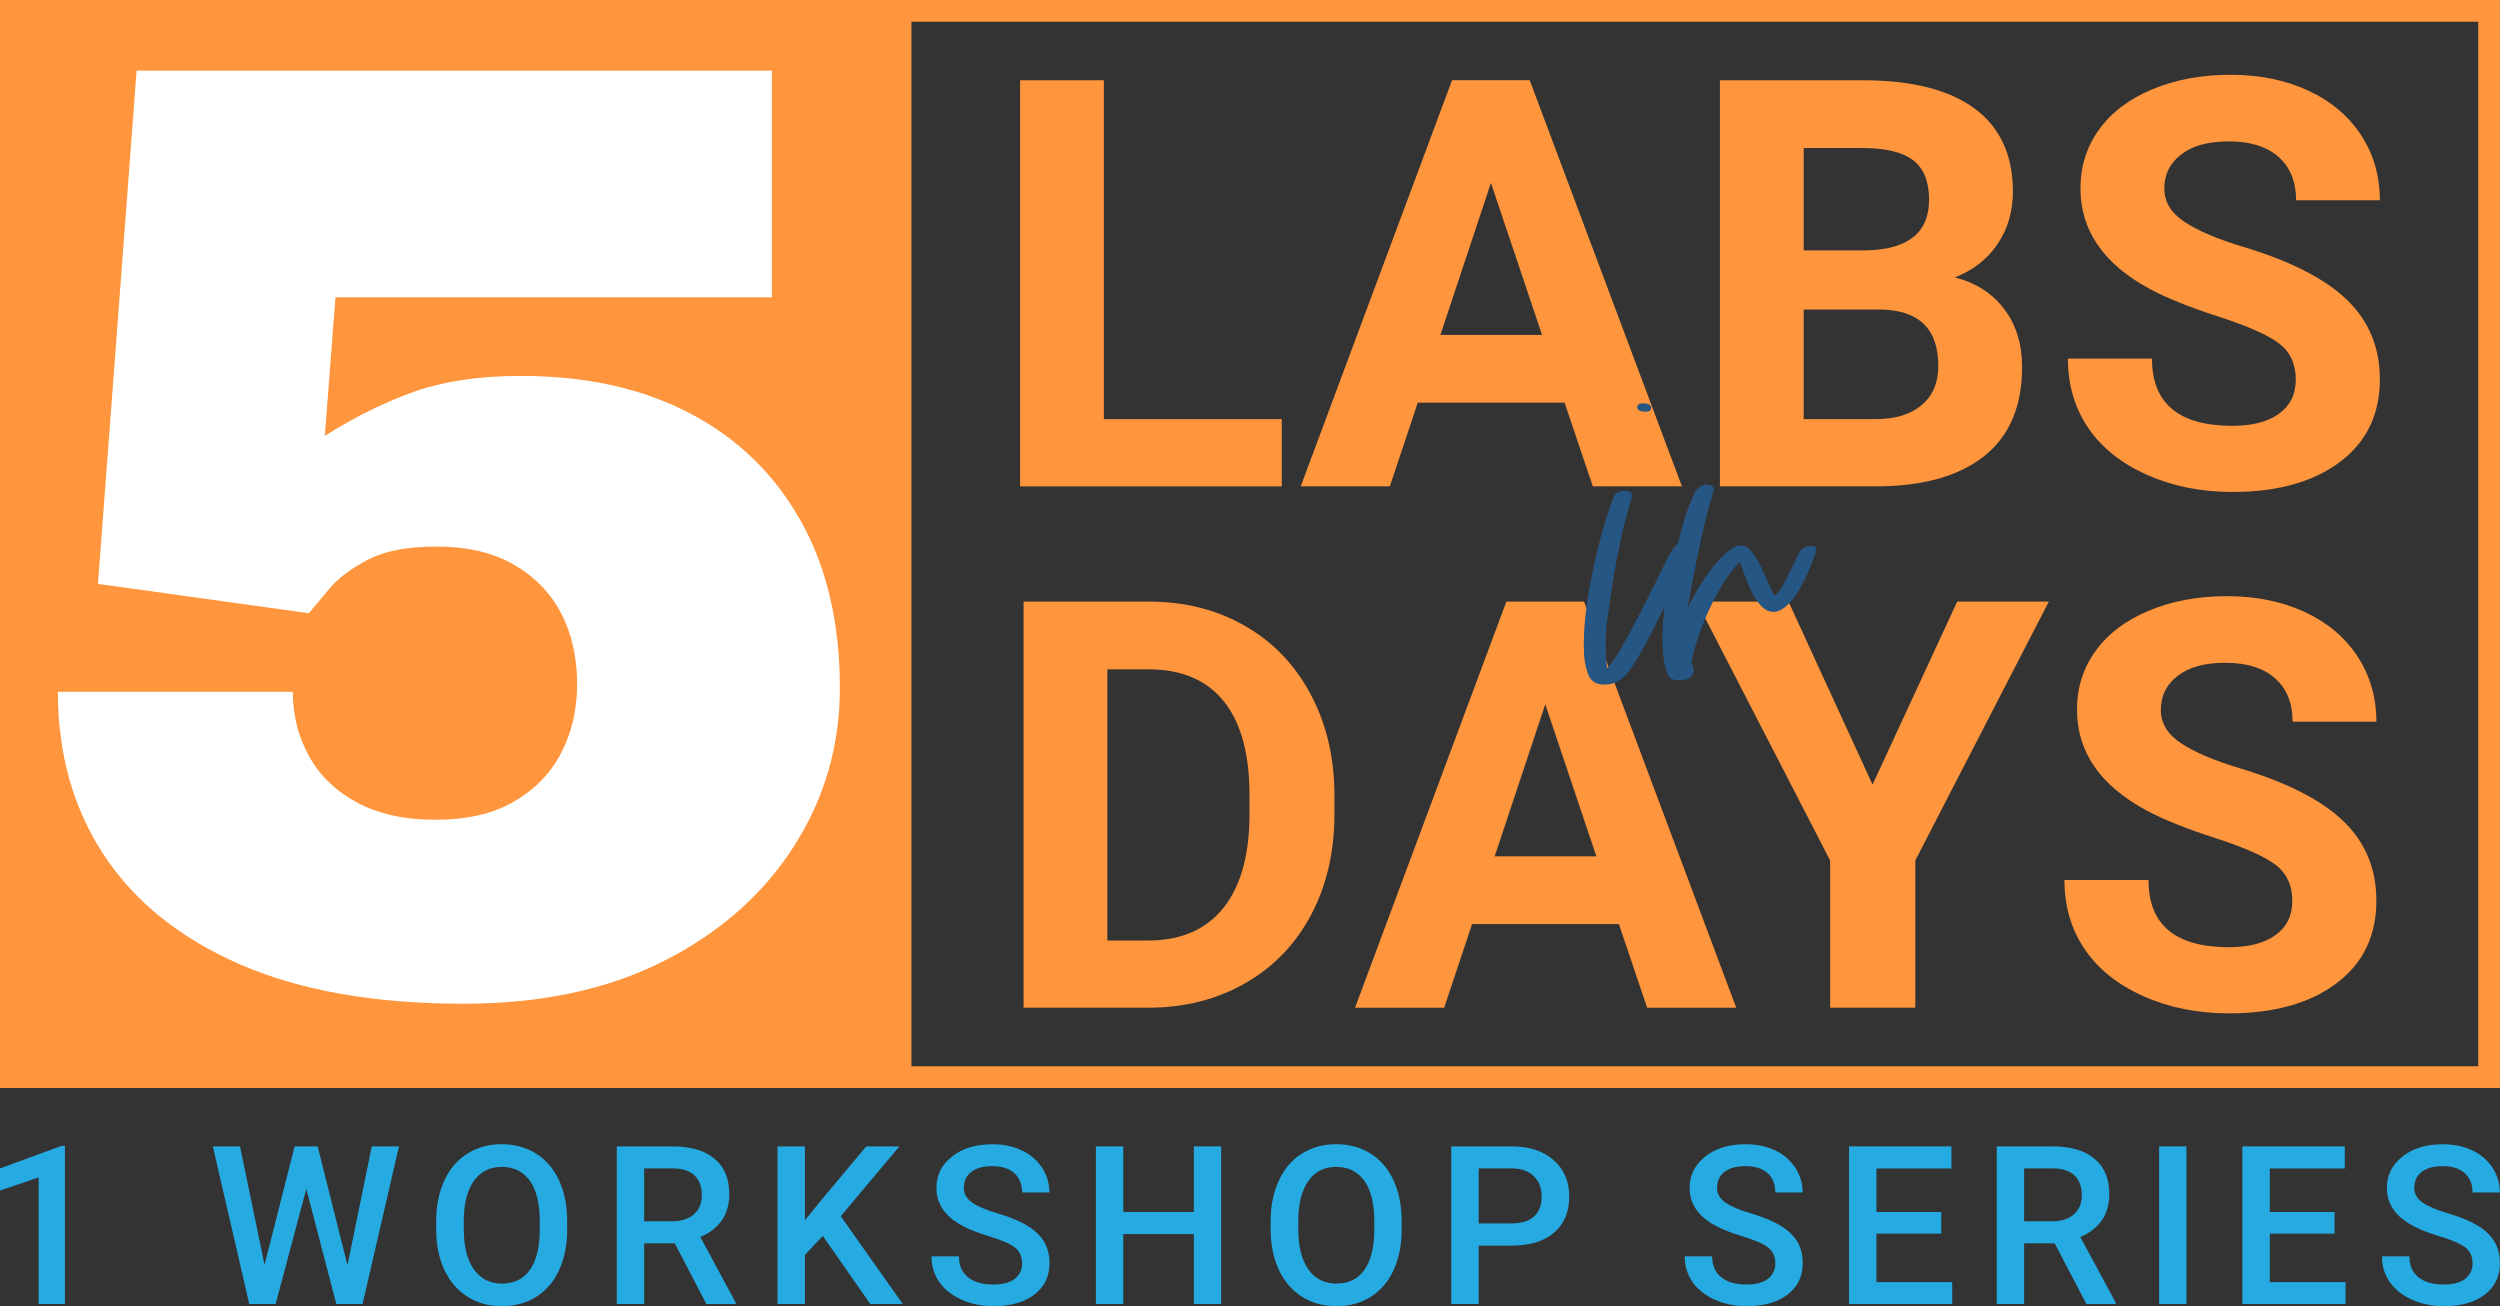
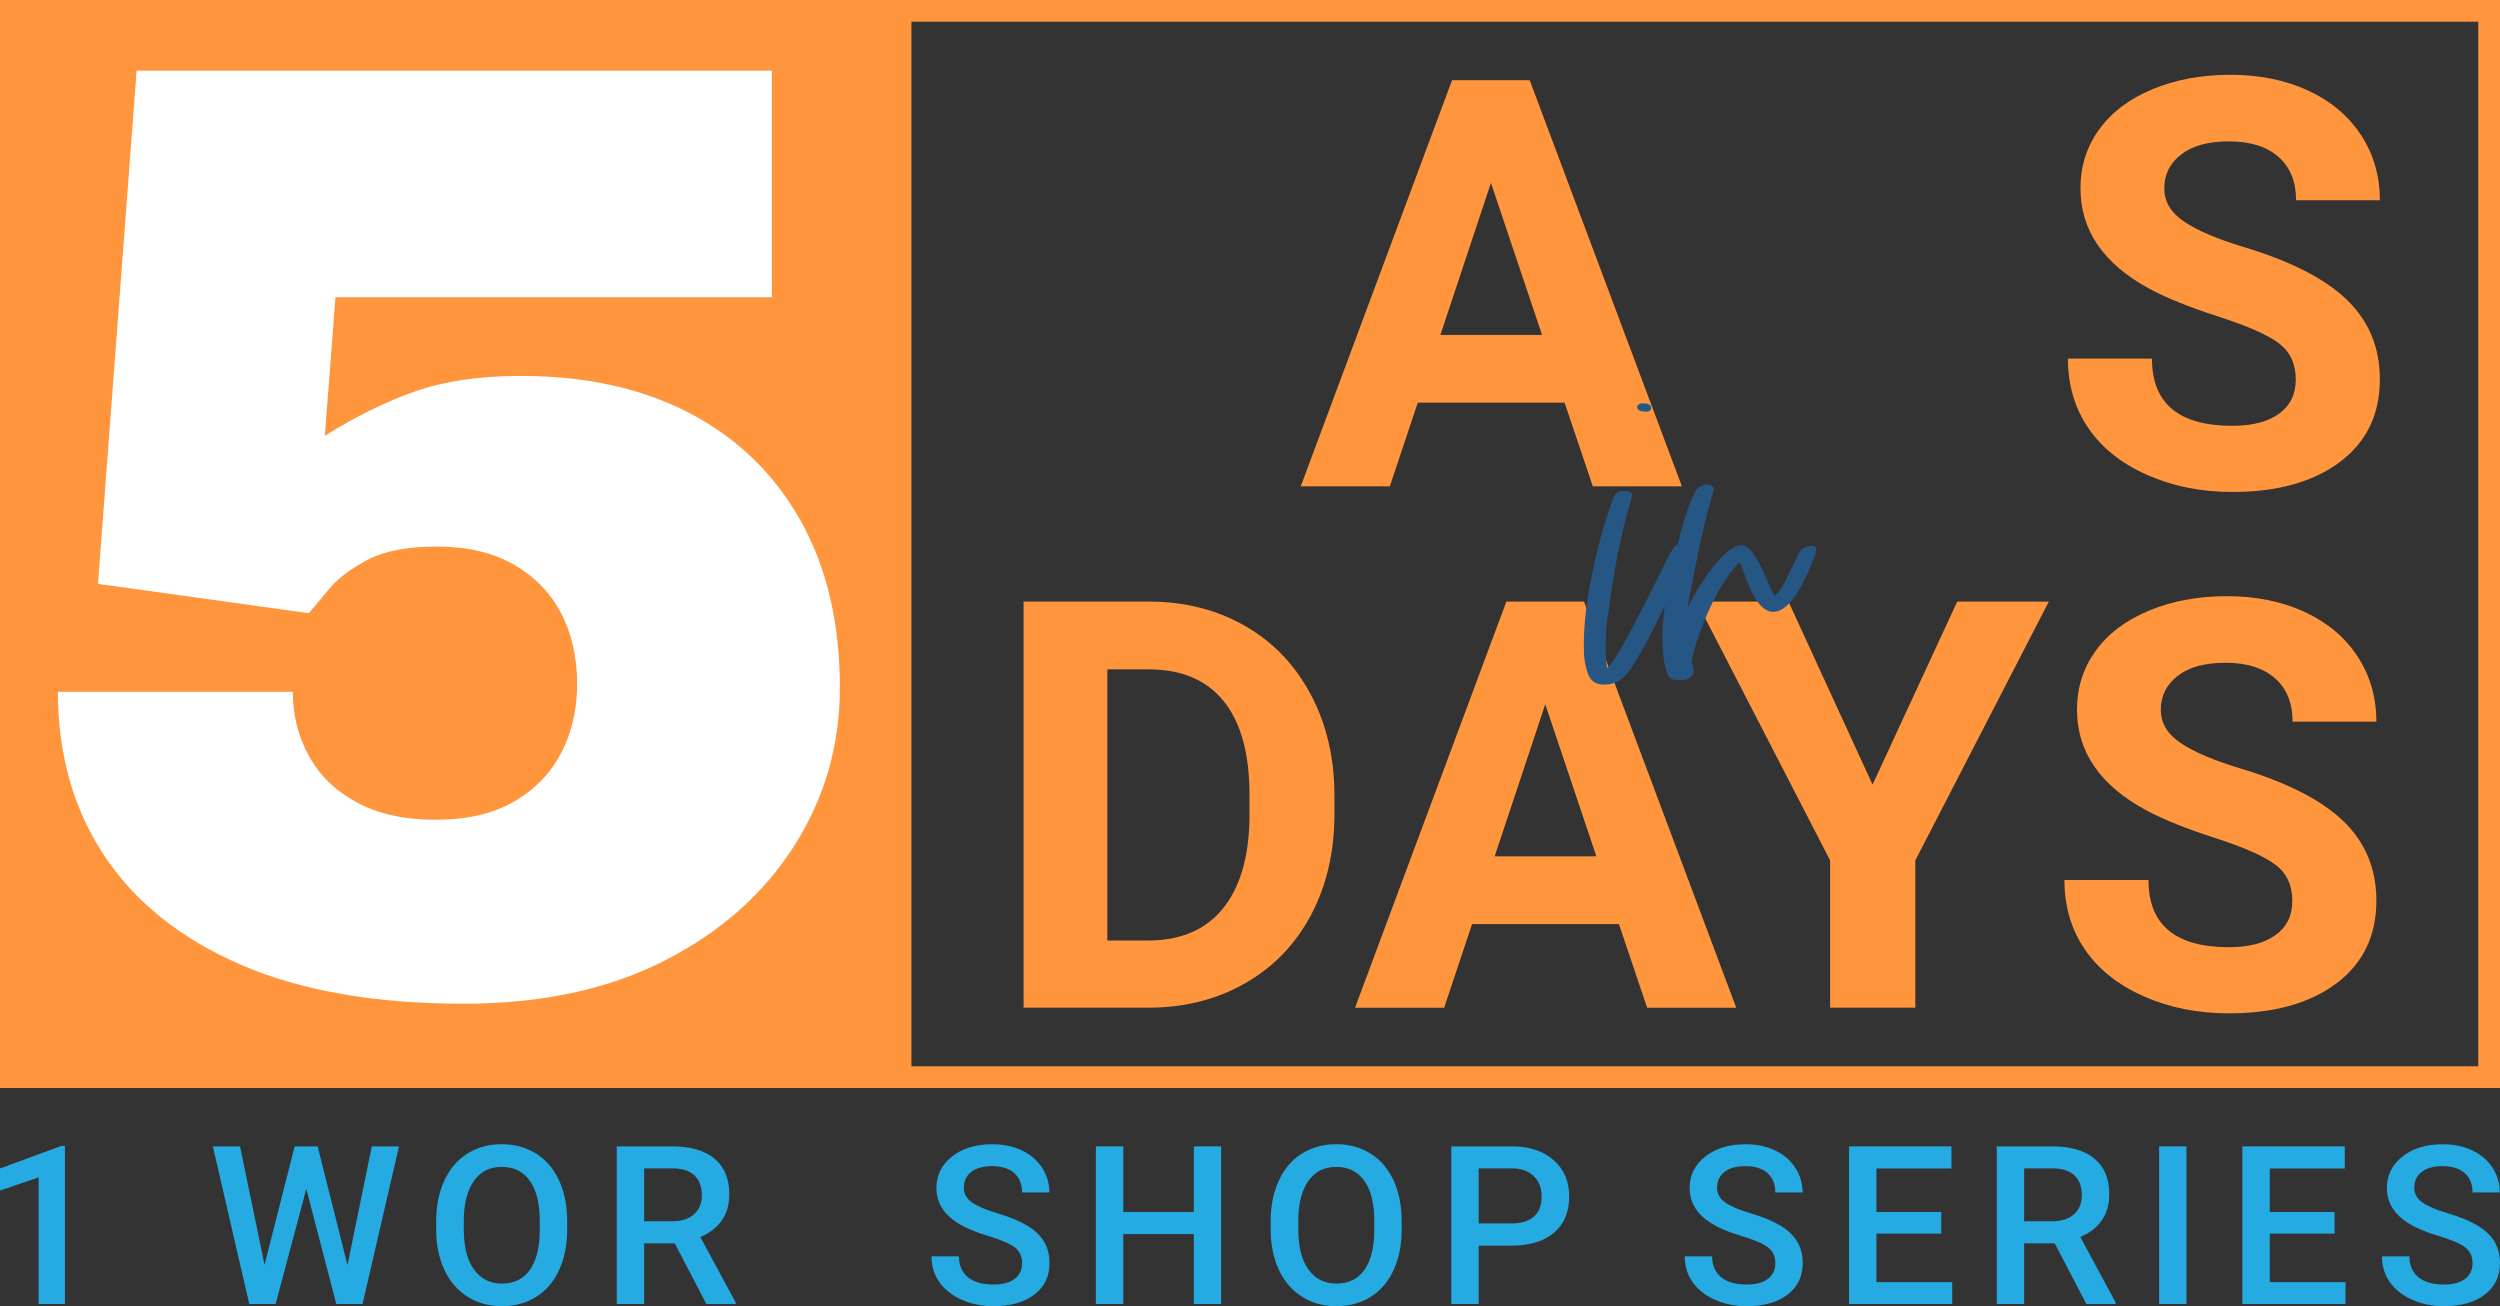
<svg xmlns="http://www.w3.org/2000/svg" width="356" height="186" viewBox="0 0 356 186" fill="none">
  <rect x="0" y="0" width="356" height="186" fill="#333333" stroke="none" />
  <g clip-path="url(#clip0_34_518)">
    <path d="M352.903 3.093V151.839H3.097V3.093H352.903ZM356 0H0V154.932H356V0Z" fill="#FF953D" />
    <path d="M129.786 0H0V154.932H129.786V0Z" fill="#FF953D" />
    <path d="M145.757 143.503V85.666H163.57C168.664 85.666 173.216 86.81 177.234 89.099C181.252 91.388 184.387 94.643 186.64 98.873C188.892 103.095 190.023 107.896 190.023 113.27V115.93C190.023 121.304 188.916 126.083 186.702 130.266C184.487 134.449 181.368 137.697 177.334 140.001C173.301 142.305 168.757 143.473 163.694 143.496H145.757V143.503ZM157.686 95.324V133.931H163.454C168.122 133.931 171.683 132.408 174.153 129.361C176.614 126.315 177.876 121.961 177.93 116.294V113.232C177.93 107.355 176.707 102.901 174.269 99.862C171.83 96.831 168.261 95.316 163.57 95.316H157.686V95.324Z" fill="#FF953D" />
    <path d="M230.541 131.588H209.624L205.645 143.503H192.957L214.509 85.666H225.564L247.24 143.503H234.552L230.534 131.588H230.541ZM212.844 121.938H227.321L220.044 100.288L212.844 121.938Z" fill="#FF953D" />
    <path d="M266.655 111.724L278.709 85.666H291.753L272.74 122.526V143.496H260.609V122.526L241.596 85.666H254.679L266.648 111.724H266.655Z" fill="#FF953D" />
    <path d="M326.427 128.333C326.427 126.082 325.63 124.35 324.043 123.152C322.456 121.946 319.592 120.678 315.45 119.34C311.316 118.002 308.041 116.688 305.626 115.389C299.054 111.84 295.763 107.061 295.763 101.053C295.763 97.929 296.646 95.138 298.411 92.694C300.176 90.243 302.708 88.333 306.005 86.957C309.303 85.581 313.011 84.893 317.122 84.893C321.233 84.893 324.941 85.643 328.177 87.135C331.413 88.635 333.921 90.746 335.709 93.468C337.498 96.197 338.396 99.29 338.396 102.762H326.466C326.466 100.117 325.63 98.053 323.958 96.584C322.286 95.115 319.94 94.38 316.921 94.38C313.902 94.38 311.734 94.999 310.124 96.228C308.506 97.457 307.701 99.081 307.701 101.092C307.701 102.971 308.645 104.548 310.542 105.816C312.439 107.084 315.225 108.275 318.91 109.388C325.7 111.43 330.639 113.958 333.743 116.974C336.847 119.989 338.396 123.755 338.396 128.255C338.396 133.258 336.499 137.186 332.706 140.031C328.912 142.877 323.811 144.3 317.393 144.3C312.942 144.3 308.885 143.488 305.223 141.856C301.562 140.225 298.775 137.998 296.855 135.16C294.935 132.33 293.975 129.044 293.975 125.309H305.943C305.943 131.688 309.76 134.882 317.393 134.882C320.226 134.882 322.441 134.31 324.035 133.157C325.63 132.005 326.42 130.397 326.42 128.333H326.427Z" fill="#FF953D" />
-     <path d="M157.191 59.686H182.521V69.258H145.261V11.429H157.191V59.694V59.686Z" fill="#FF953D" />
    <path d="M222.808 57.343H201.89L197.911 69.258H185.223L206.775 11.421H217.83L239.506 69.258H226.818L222.8 57.343H222.808ZM205.111 47.693H219.587L212.31 26.043L205.111 47.693Z" fill="#FF953D" />
-     <path d="M244.917 69.258V11.429H265.2C272.222 11.429 277.556 12.774 281.186 15.457C284.817 18.148 286.636 22.084 286.636 27.272C286.636 30.11 285.909 32.6 284.446 34.757C282.99 36.914 280.962 38.499 278.361 39.505C281.326 40.247 283.671 41.739 285.382 43.989C287.093 46.239 287.945 48.992 287.945 52.255C287.945 57.815 286.172 62.029 282.619 64.89C279.065 67.751 274.002 69.204 267.43 69.258H244.917ZM256.847 35.654H265.672C271.688 35.546 274.699 33.149 274.699 28.463C274.699 25.842 273.94 23.955 272.415 22.803C270.89 21.651 268.483 21.079 265.2 21.079H256.847V35.654ZM256.847 44.074V59.686H267.066C269.876 59.686 272.067 59.021 273.646 57.683C275.225 56.346 276.015 54.498 276.015 52.139C276.015 46.843 273.275 44.152 267.786 44.074H256.847Z" fill="#FF953D" />
    <path d="M326.923 54.087C326.923 51.837 326.126 50.105 324.539 48.907C322.952 47.7 320.087 46.432 315.946 45.095C311.812 43.757 308.537 42.443 306.122 41.144C299.549 37.594 296.259 32.816 296.259 26.808C296.259 23.684 297.142 20.893 298.907 18.449C300.672 15.998 303.203 14.088 306.501 12.712C309.799 11.336 313.507 10.648 317.618 10.648C321.728 10.648 325.437 11.398 328.673 12.89C331.909 14.39 334.417 16.501 336.205 19.223C337.993 21.952 338.891 25.045 338.891 28.517H326.962C326.962 25.872 326.126 23.808 324.453 22.339C322.781 20.869 320.436 20.135 317.416 20.135C314.397 20.135 312.23 20.754 310.619 21.983C309.001 23.212 308.196 24.836 308.196 26.847C308.196 28.726 309.141 30.303 311.037 31.571C312.934 32.839 315.721 34.03 319.406 35.143C326.195 37.185 331.134 39.713 334.239 42.729C337.343 45.744 338.891 49.51 338.891 54.01C338.891 59.013 336.995 62.941 333.201 65.786C329.408 68.632 324.306 70.055 317.889 70.055C313.437 70.055 309.381 69.243 305.719 67.611C302.057 65.98 299.27 63.753 297.351 60.915C295.431 58.085 294.471 54.799 294.471 51.064H306.439C306.439 57.443 310.256 60.637 317.889 60.637C320.722 60.637 322.936 60.065 324.531 58.912C326.126 57.76 326.915 56.152 326.915 54.087H326.923Z" fill="#FF953D" />
    <path d="M66.019 142.931C53.346 142.931 42.741 141.06 34.186 137.333C25.632 133.598 19.176 128.41 14.802 121.768C10.428 115.126 8.245 107.378 8.245 98.517H41.696C41.696 101.811 42.454 104.842 43.979 107.625C45.497 110.409 47.78 112.628 50.823 114.268C53.865 115.914 57.597 116.734 62.032 116.734C66.468 116.734 70.169 115.884 73.149 114.175C76.122 112.466 78.375 110.162 79.9 107.247C81.417 104.339 82.184 101.045 82.184 97.38C82.184 93.715 81.425 90.236 79.9 87.32C78.382 84.413 76.13 82.101 73.149 80.392C70.169 78.684 66.53 77.833 62.218 77.833C57.906 77.833 54.74 78.467 52.34 79.727C49.932 80.996 48.129 82.356 46.921 83.81C45.713 85.264 44.738 86.439 43.979 87.32L13.95 83.145L19.454 10.06H109.914V42.326H47.773L46.255 62.067C50.691 59.283 54.995 57.165 59.176 55.711C63.356 54.257 68.357 53.53 74.187 53.53C83.43 53.53 91.45 55.301 98.224 58.843C104.998 62.384 110.262 67.48 113.993 74.121C117.732 80.763 119.598 88.705 119.598 97.945C119.598 106.172 117.415 113.703 113.041 120.531C108.667 127.366 102.497 132.81 94.516 136.854C86.534 140.905 77.035 142.931 66.012 142.931H66.019Z" fill="white" />
    <path d="M240.644 78.281C240.397 78.854 240.234 79.418 239.994 79.99C238.206 83.98 236.332 87.962 234.296 91.782C233.483 93.243 232.671 94.713 231.61 96.012C230.635 97.148 229.489 97.558 228.111 97.473C227.135 97.388 226.485 96.901 226.152 96.012C225.827 95.115 225.665 94.303 225.579 93.406C225.417 90.313 225.742 87.305 226.23 84.297C226.965 80.307 227.855 76.325 229.164 72.505C229.326 71.933 229.574 71.284 229.814 70.719C230.062 70.147 230.627 69.907 231.277 69.907C232.338 69.907 232.578 70.232 232.253 71.206C230.704 76.333 229.806 81.537 229.079 86.826C228.753 88.782 228.591 90.731 228.668 92.679C228.668 92.679 228.668 94.55 228.916 95.122C229.651 94.311 230.464 93.004 230.952 92.115C232.911 88.697 234.614 85.202 236.41 81.622C236.983 80.485 237.47 79.263 238.198 78.204C238.771 77.392 239.421 77.145 240.157 77.392C240.567 77.555 240.807 77.802 240.644 78.289V78.281ZM233.151 57.946C233.151 57.536 233.638 57.373 234.211 57.459C234.699 57.459 235.187 57.706 235.109 58.108C235.109 58.595 234.621 58.68 234.049 58.595C233.561 58.595 233.073 58.348 233.151 57.946Z" fill="#265684" />
    <path d="M237.308 95.533C236.82 94.149 236.82 92.765 236.735 91.466C236.649 86.989 237.633 82.682 238.686 78.452C239.173 76.419 239.661 74.385 240.396 72.351C240.722 71.54 241.047 70.728 241.457 69.908C242.03 69.173 242.758 68.771 243.578 69.096C243.988 69.258 244.228 69.506 243.988 69.993L243.416 71.949C242.603 74.632 240.807 83.416 240.319 86.594C242.192 82.604 245.777 77.648 247.975 77.648C250.174 77.648 252.047 84.236 252.698 84.808C253.596 84.398 254.819 81.475 256.197 78.707C256.522 77.973 257.497 77.733 258.07 77.733C258.806 77.733 258.643 78.545 258.481 78.955C255.709 86.602 253.348 87.337 252.125 87.089C249.438 86.517 248.13 80.416 247.728 80.091C245.444 82.04 242.03 88.636 240.884 94.164V94.412C240.969 94.497 240.969 94.659 241.047 94.821C241.457 95.958 240.799 96.77 239.584 96.855H238.848C237.787 96.77 237.625 96.445 237.3 95.556L237.308 95.533Z" fill="#265684" />
    <path d="M9.243 185.691H5.504V167.659L-0.008 169.538V166.391L8.763 163.167H9.243V185.691Z" fill="#25AAE2" />
    <path d="M49.484 180.139L52.944 163.244H56.815L51.628 185.691H47.889L43.616 169.299L39.249 185.691H35.495L30.308 163.244H34.179L37.67 180.108L41.959 163.244H45.234L49.476 180.139H49.484Z" fill="#25AAE2" />
    <path d="M80.767 175.051C80.767 177.247 80.388 179.18 79.621 180.843C78.862 182.505 77.771 183.781 76.354 184.67C74.938 185.559 73.312 186 71.469 186C69.627 186 68.024 185.559 66.6 184.67C65.175 183.781 64.076 182.513 63.294 180.866C62.52 179.219 62.125 177.324 62.11 175.175V173.907C62.11 171.718 62.497 169.785 63.279 168.107C64.053 166.43 65.152 165.146 66.569 164.265C67.986 163.375 69.604 162.935 71.438 162.935C73.273 162.935 74.891 163.375 76.308 164.249C77.724 165.131 78.816 166.391 79.59 168.046C80.364 169.693 80.751 171.618 80.767 173.806V175.059V175.051ZM76.865 173.876C76.865 171.386 76.393 169.484 75.456 168.154C74.512 166.832 73.18 166.167 71.454 166.167C69.728 166.167 68.442 166.824 67.498 168.146C66.553 169.468 66.058 171.332 66.043 173.752V175.043C66.043 177.51 66.522 179.42 67.483 180.765C68.442 182.111 69.782 182.783 71.485 182.783C73.188 182.783 74.543 182.126 75.472 180.812C76.401 179.497 76.865 177.572 76.865 175.043V173.868V173.876Z" fill="#25AAE2" />
    <path d="M96.08 177.054H91.729V185.691H87.827V163.244H95.731C98.325 163.244 100.33 163.824 101.739 164.992C103.148 166.151 103.852 167.837 103.852 170.041C103.852 171.541 103.488 172.801 102.76 173.814C102.033 174.827 101.026 175.608 99.726 176.149L104.773 185.498V185.699H100.593L96.087 177.062L96.08 177.054ZM91.729 173.907H95.739C97.055 173.907 98.085 173.574 98.828 172.909C99.571 172.245 99.943 171.34 99.943 170.188C99.943 169.036 99.602 168.054 98.913 167.396C98.232 166.739 97.21 166.399 95.847 166.376H91.729V173.899V173.907Z" fill="#25AAE2" />
-     <path d="M117.167 175.995L114.62 178.693V185.691H110.719V163.244H114.62V173.776L116.78 171.108L123.353 163.244H128.075L119.722 173.188L128.555 185.691H123.926L117.167 175.995Z" fill="#25AAE2" />
    <path d="M145.548 179.907C145.548 178.917 145.199 178.16 144.503 177.626C143.806 177.092 142.552 176.551 140.74 176.01C138.929 175.469 137.489 174.858 136.42 174.193C134.369 172.909 133.347 171.231 133.347 169.167C133.347 167.358 134.083 165.865 135.561 164.698C137.04 163.522 138.952 162.942 141.313 162.942C142.877 162.942 144.27 163.228 145.494 163.808C146.717 164.381 147.677 165.2 148.381 166.267C149.078 167.334 149.434 168.51 149.434 169.809H145.548C145.548 168.633 145.176 167.721 144.441 167.056C143.705 166.391 142.652 166.058 141.282 166.058C140.005 166.058 139.014 166.329 138.309 166.878C137.605 167.419 137.249 168.185 137.249 169.159C137.249 169.979 137.628 170.667 138.395 171.216C139.153 171.765 140.415 172.298 142.165 172.817C143.914 173.335 145.315 173.93 146.376 174.587C147.437 175.252 148.211 176.01 148.706 176.868C149.202 177.727 149.449 178.732 149.449 179.884C149.449 181.755 148.729 183.24 147.297 184.345C145.865 185.451 143.914 186 141.452 186C139.827 186 138.333 185.698 136.97 185.095C135.608 184.492 134.547 183.665 133.788 182.606C133.03 181.546 132.65 180.317 132.65 178.902H136.552C136.552 180.178 136.97 181.16 137.822 181.863C138.666 182.559 139.873 182.915 141.452 182.915C142.807 182.915 143.829 182.637 144.518 182.088C145.199 181.539 145.548 180.812 145.548 179.907Z" fill="#25AAE2" />
    <path d="M173.889 185.691H170.003V175.732H159.954V185.691H156.053V163.244H159.954V172.585H170.003V163.244H173.889V185.691Z" fill="#25AAE2" />
    <path d="M199.599 175.051C199.599 177.247 199.22 179.18 198.453 180.843C197.694 182.505 196.603 183.781 195.186 184.67C193.77 185.559 192.144 186 190.301 186C188.459 186 186.856 185.559 185.432 184.67C184.008 183.781 182.908 182.513 182.126 180.866C181.352 179.219 180.957 177.324 180.942 175.175V173.907C180.942 171.718 181.329 169.785 182.111 168.107C182.885 166.43 183.984 165.146 185.401 164.265C186.818 163.375 188.436 162.935 190.27 162.935C192.105 162.935 193.723 163.375 195.14 164.249C196.556 165.131 197.648 166.391 198.422 168.046C199.196 169.693 199.583 171.618 199.599 173.806V175.059V175.051ZM195.697 173.876C195.697 171.386 195.225 169.484 194.288 168.154C193.344 166.832 192.012 166.167 190.286 166.167C188.56 166.167 187.274 166.824 186.33 168.146C185.386 169.468 184.89 171.332 184.875 173.752V175.043C184.875 177.51 185.355 179.42 186.314 180.765C187.274 182.111 188.614 182.783 190.317 182.783C192.02 182.783 193.375 182.126 194.304 180.812C195.233 179.497 195.697 177.572 195.697 175.043V173.868V173.876Z" fill="#25AAE2" />
    <path d="M210.561 177.363V185.691H206.659V163.244H215.26C217.768 163.244 219.766 163.901 221.244 165.208C222.723 166.515 223.458 168.247 223.458 170.396C223.458 172.546 222.738 174.309 221.291 175.538C219.843 176.768 217.822 177.379 215.214 177.379H210.569L210.561 177.363ZM210.561 174.216H215.252C216.638 174.216 217.699 173.891 218.434 173.234C219.162 172.585 219.533 171.641 219.533 170.404C219.533 169.167 219.162 168.224 218.418 167.497C217.675 166.77 216.661 166.399 215.361 166.376H210.561V174.209V174.216Z" fill="#25AAE2" />
    <path d="M252.806 179.907C252.806 178.917 252.458 178.16 251.761 177.626C251.064 177.092 249.81 176.551 247.999 176.01C246.187 175.469 244.747 174.858 243.679 174.193C241.627 172.909 240.605 171.231 240.605 169.167C240.605 167.358 241.341 165.865 242.819 164.698C244.298 163.522 246.21 162.942 248.571 162.942C250.135 162.942 251.529 163.228 252.752 163.808C253.975 164.381 254.935 165.2 255.639 166.267C256.336 167.334 256.692 168.51 256.692 169.809H252.806C252.806 168.633 252.434 167.721 251.699 167.056C250.964 166.391 249.911 166.058 248.54 166.058C247.263 166.058 246.272 166.329 245.568 166.878C244.863 167.419 244.507 168.185 244.507 169.159C244.507 169.979 244.886 170.667 245.653 171.216C246.412 171.765 247.673 172.298 249.423 172.817C251.173 173.335 252.574 173.93 253.634 174.587C254.695 175.252 255.469 176.01 255.965 176.868C256.46 177.727 256.708 178.732 256.708 179.884C256.708 181.755 255.988 183.24 254.556 184.345C253.123 185.451 251.173 186 248.711 186C247.085 186 245.591 185.698 244.228 185.095C242.866 184.492 241.805 183.665 241.047 182.606C240.288 181.546 239.909 180.317 239.909 178.902H243.81C243.81 180.178 244.228 181.16 245.08 181.863C245.924 182.559 247.131 182.915 248.711 182.915C250.066 182.915 251.087 182.637 251.776 182.088C252.458 181.539 252.806 180.812 252.806 179.907Z" fill="#25AAE2" />
    <path d="M276.433 175.67H267.205V182.575H277.997V185.691H263.303V163.244H277.888V166.391H267.205V172.592H276.433V175.678V175.67Z" fill="#25AAE2" />
    <path d="M292.589 177.054H288.239V185.691H284.337V163.244H292.241C294.834 163.244 296.839 163.824 298.248 164.992C299.657 166.151 300.362 167.837 300.362 170.041C300.362 171.541 299.998 172.801 299.27 173.814C298.543 174.827 297.536 175.608 296.236 176.149L301.283 185.498V185.699H297.103L292.597 177.062L292.589 177.054ZM288.239 173.907H292.249C293.565 173.907 294.594 173.574 295.338 172.909C296.081 172.245 296.452 171.34 296.452 170.188C296.452 169.036 296.112 168.054 295.423 167.396C294.741 166.739 293.72 166.399 292.357 166.376H288.239V173.899V173.907Z" fill="#25AAE2" />
    <path d="M311.347 185.691H307.461V163.244H311.347V185.691Z" fill="#25AAE2" />
    <path d="M332.443 175.67H323.215V182.575H334.006V185.691H319.313V163.244H333.898V166.391H323.215V172.592H332.443V175.678V175.67Z" fill="#25AAE2" />
    <path d="M352.091 179.907C352.091 178.917 351.742 178.16 351.046 177.626C350.349 177.092 349.095 176.551 347.283 176.01C345.472 175.469 344.032 174.858 342.963 174.193C340.912 172.909 339.89 171.231 339.89 169.167C339.89 167.358 340.626 165.865 342.104 164.698C343.583 163.522 345.495 162.942 347.856 162.942C349.42 162.942 350.813 163.228 352.036 163.808C353.26 164.381 354.22 165.2 354.924 166.267C355.621 167.334 355.977 168.51 355.977 169.809H352.091C352.091 168.633 351.719 167.721 350.984 167.056C350.248 166.391 349.195 166.058 347.825 166.058C346.548 166.058 345.557 166.329 344.852 166.878C344.148 167.419 343.792 168.185 343.792 169.159C343.792 169.979 344.171 170.667 344.938 171.216C345.696 171.765 346.958 172.298 348.708 172.817C350.457 173.335 351.858 173.93 352.919 174.587C353.98 175.252 354.754 176.01 355.249 176.868C355.745 177.727 355.992 178.732 355.992 179.884C355.992 181.755 355.272 183.24 353.84 184.345C352.408 185.451 350.457 186 347.995 186C346.37 186 344.876 185.698 343.513 185.095C342.151 184.492 341.09 183.665 340.331 182.606C339.573 181.546 339.193 180.317 339.193 178.902H343.095C343.095 180.178 343.513 181.16 344.365 181.863C345.208 182.559 346.416 182.915 347.995 182.915C349.35 182.915 350.372 182.637 351.061 182.088C351.742 181.539 352.091 180.812 352.091 179.907Z" fill="#25AAE2" />
  </g>
  <defs>
    <clipPath id="clip0_34_518">
      <rect width="356" height="186" fill="white" />
    </clipPath>
  </defs>
</svg>